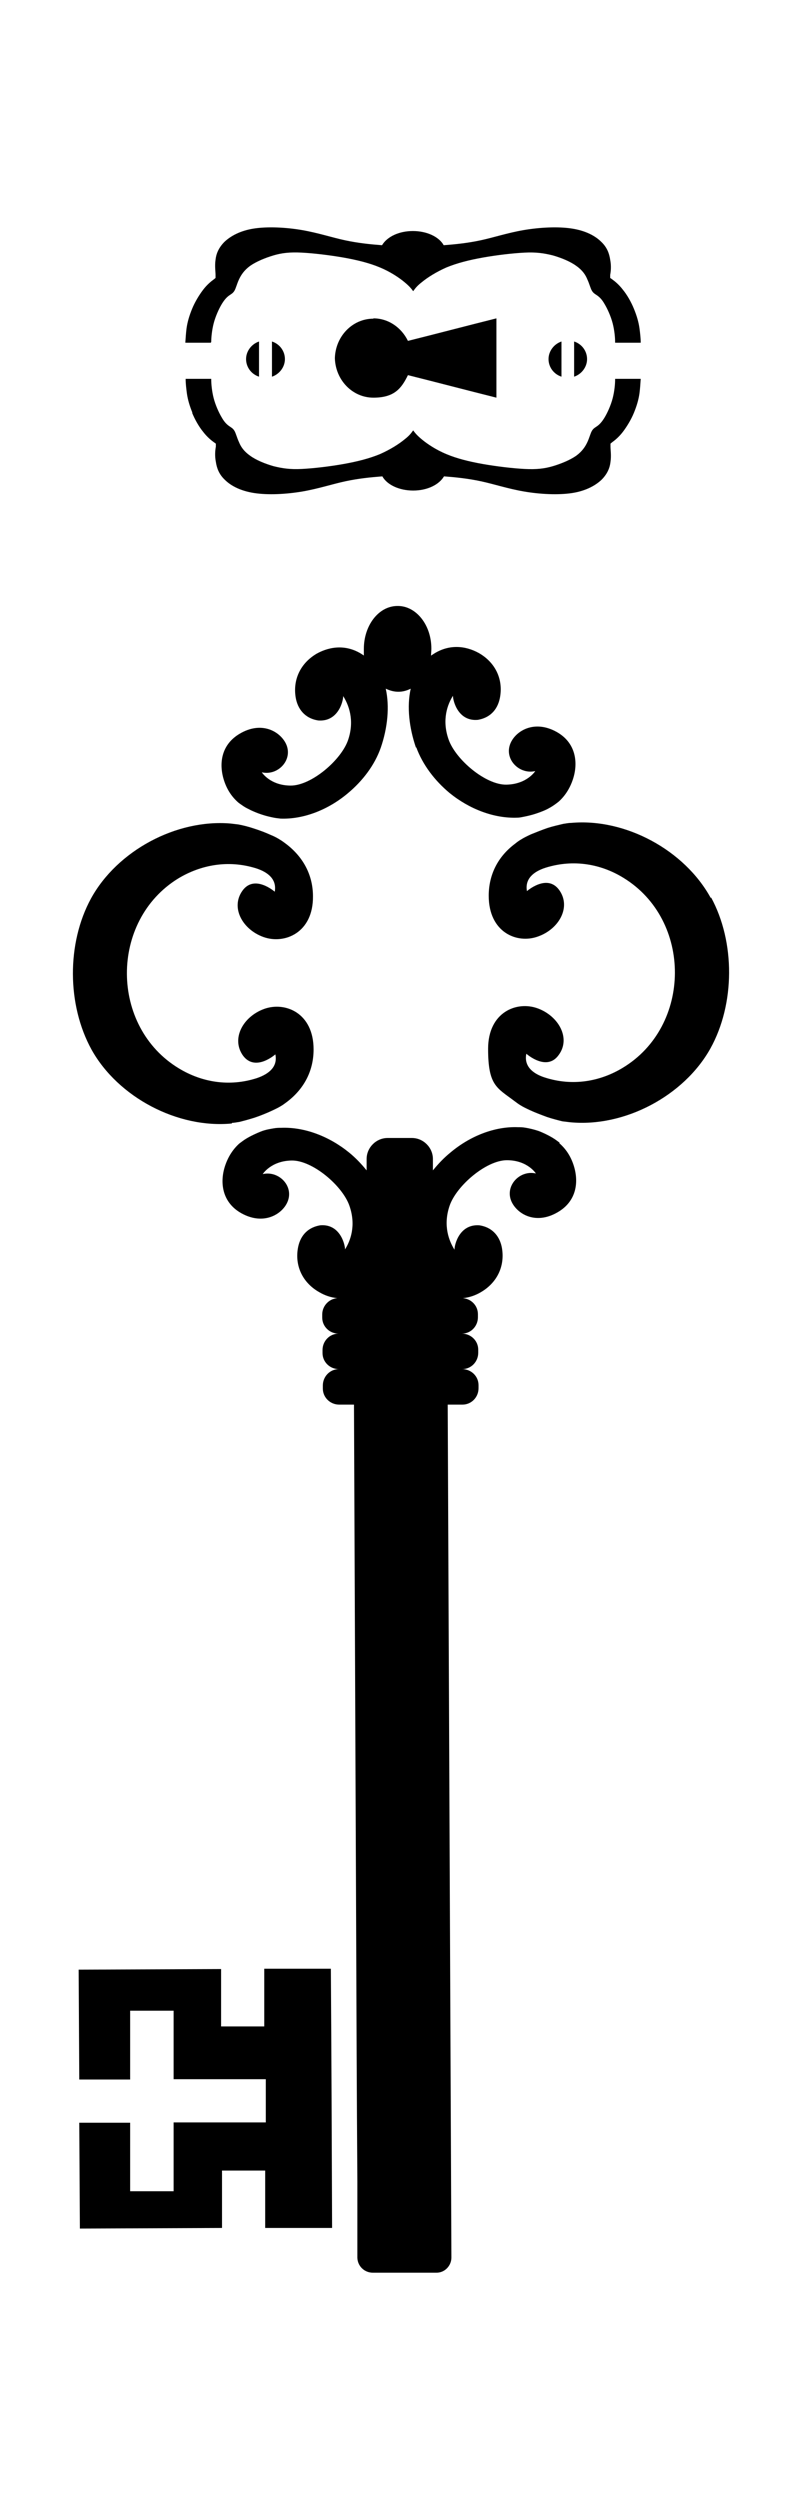
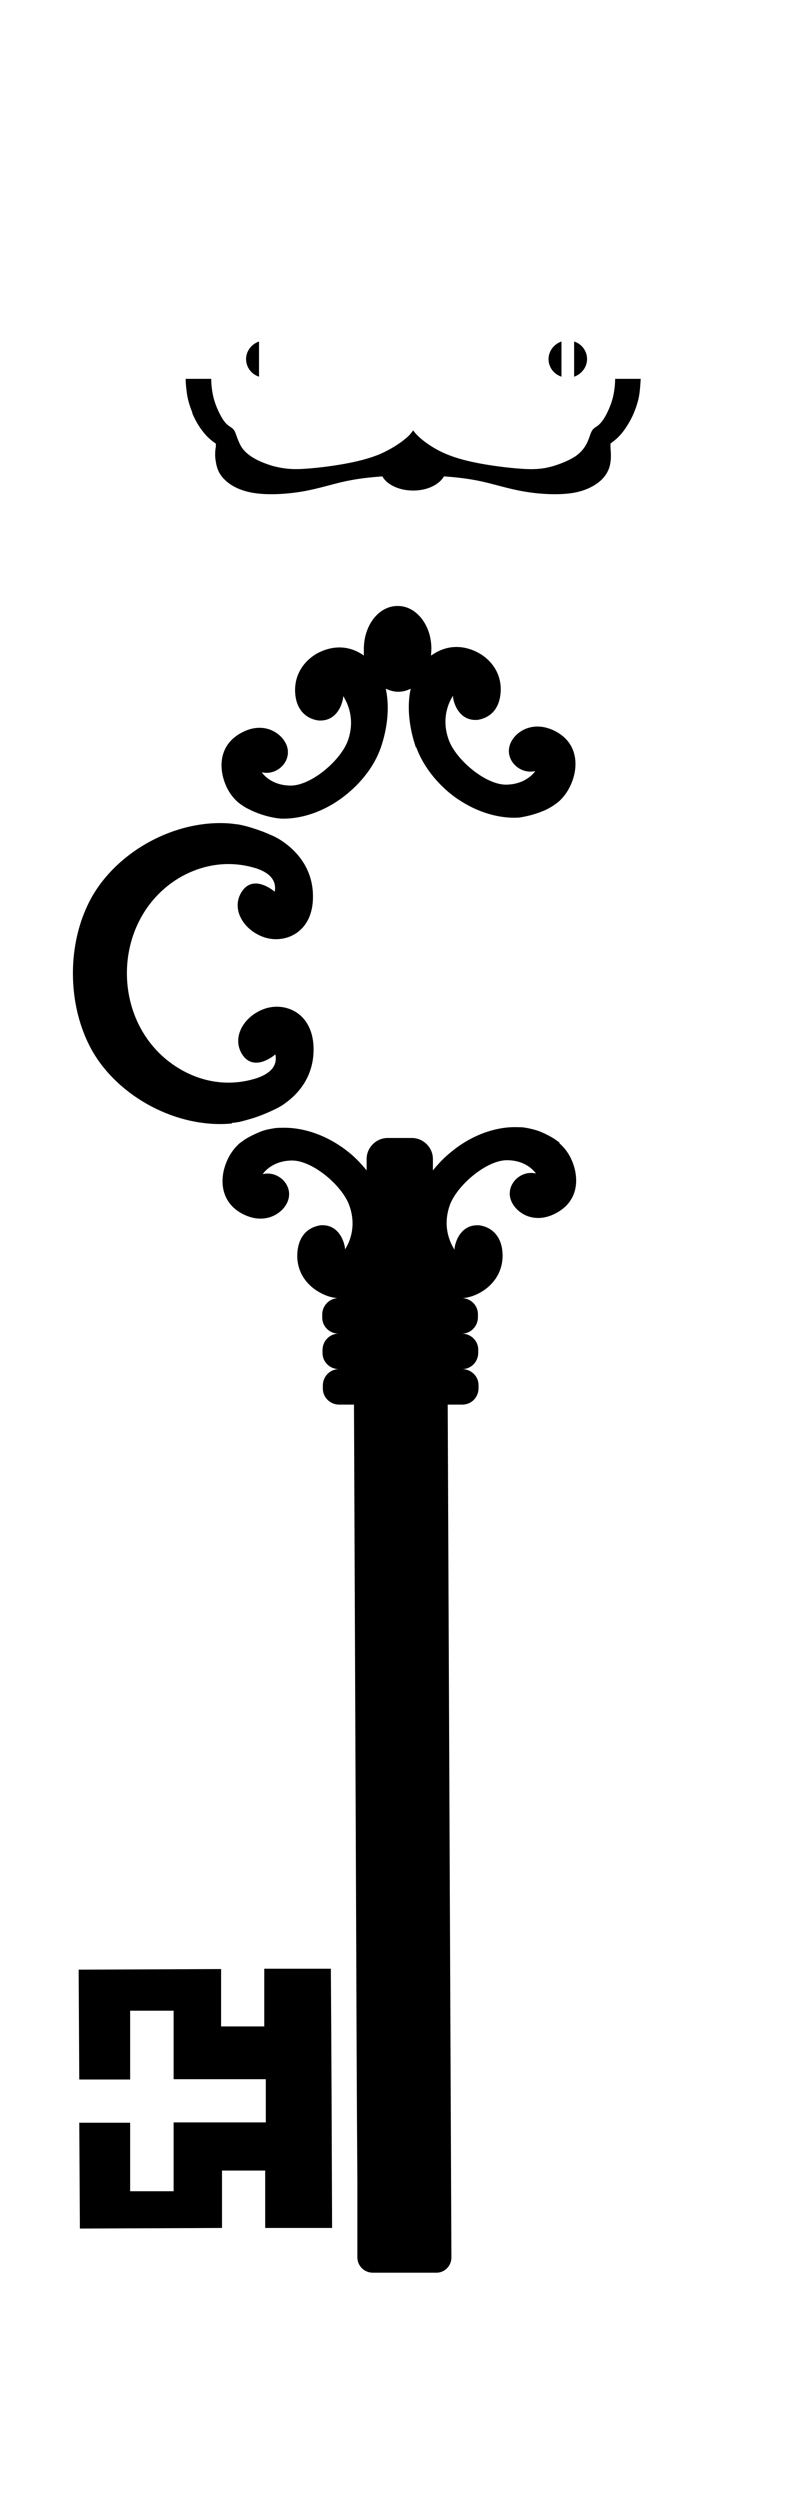
<svg xmlns="http://www.w3.org/2000/svg" version="1.1" id="Livello_1" x="0px" y="0px" viewBox="0 0 935.435 2913.393" style="enable-background:new 0 0 935.435 2913.393;" xml:space="preserve">
  <g id="Capa_1">
    <path d="M654.897,438.961v-40.996c-8.631,2.877-15.104,11.148-15.104,20.498C639.793,427.813,645.907,436.084,654.897,438.961z" />
    <path d="M302.114,438.961v-40.996c-8.631,2.877-15.104,11.148-15.104,20.498C287.01,427.813,293.124,436.084,302.114,438.961z" />
-     <path d="M317.218,438.961c8.631-2.877,15.104-11.148,15.104-20.498c0-9.35-6.113-17.621-15.104-20.498   C317.218,397.965,317.218,438.961,317.218,438.961z" />
-     <path d="M435.532,371.353c-24.454,0-44.233,20.498-44.952,46.031c0.719,25.533,20.498,46.031,44.952,46.031   s32.725-10.788,40.277-26.252c34.523,8.631,68.687,17.621,103.21,26.252v-92.421c-34.523,8.631-68.687,17.621-103.21,26.252   c-7.552-15.463-22.656-26.252-40.277-26.252l0,0L435.532,371.353z" />
    <path d="M669.641,397.964v40.996c8.631-2.877,15.104-11.148,15.104-20.498C684.745,409.113,678.632,400.841,669.641,397.964z" />
-     <path d="M246.374,398.684c0-5.035,0.719-13.665,2.877-21.937s6.113-16.902,9.35-22.296c3.237-5.394,6.113-8.271,8.631-10.069   c2.517-1.798,4.315-2.517,6.113-5.394c1.798-2.877,2.877-7.912,5.394-13.306s6.113-10.788,12.946-15.823   c7.192-5.035,17.621-9.35,27.331-12.227c9.71-2.877,19.06-3.956,33.085-3.237c13.665,0.719,32.006,2.877,48.548,5.754   c16.183,2.877,30.567,6.473,42.435,11.508c12.227,5.035,22.296,11.867,28.41,16.902c6.113,5.035,8.271,7.912,9.35,9.35l1.079,1.438   l1.079-1.438c1.079-1.438,3.237-4.675,9.35-9.35c6.113-5.035,16.183-11.508,28.41-16.902c12.227-5.035,26.252-8.631,42.435-11.508   c16.183-2.877,34.523-5.035,48.548-5.754c13.665-0.719,23.015,0.719,33.085,3.237c10.069,2.877,20.498,7.192,27.331,12.227   c7.192,5.035,10.788,10.429,12.946,15.823c2.517,5.394,3.596,10.429,5.394,13.306c1.798,2.877,3.596,3.596,6.113,5.394   c2.517,1.798,5.394,4.315,8.631,10.069c3.237,5.394,7.192,14.025,9.35,22.296c2.158,8.271,2.877,16.902,2.877,21.937v0.719h29.848   c0-5.754-0.719-11.148-1.438-16.902c-1.079-7.552-3.237-14.744-6.473-22.656c-3.237-7.912-7.912-16.183-12.946-22.296   c-4.675-6.113-9.71-10.069-12.227-11.867l-2.517-1.798v-3.596c0.719-3.596,1.438-10.429,0-17.621   c-1.079-7.192-3.596-14.385-10.429-20.858c-6.833-6.833-17.981-12.946-34.163-15.463c-16.183-2.517-37.4-1.438-56.46,1.798   c-18.7,3.237-34.883,8.631-49.987,11.867s-29.129,4.675-43.154,5.754c-5.394-9.71-19.419-16.542-35.962-16.542   c-16.542,0-30.208,6.833-35.962,16.542c-14.025-1.079-28.05-2.517-43.154-5.754l0,0c-15.104-3.237-31.287-8.631-49.987-11.867   c-18.7-3.237-40.277-4.315-56.46-1.798c-16.183,2.517-27.331,8.99-34.163,15.463c-6.833,6.833-9.71,14.025-10.429,20.858   c-1.079,7.192,0,14.025,0,17.621v3.596c0,0-0.719,0.719-2.158,1.798c-2.517,1.798-7.552,5.754-12.227,11.867   c-4.675,6.113-9.71,14.385-12.946,22.296c-3.237,7.912-5.394,15.104-6.473,22.656c-0.719,5.754-1.079,11.148-1.438,16.902h29.848   v-0.719H246.374L246.374,398.684z" />
    <path d="M653.099,1331.886c-2.517-1.798-5.035-3.956-9.35-6.473c-4.315-2.517-10.069-5.394-15.823-7.552   c-5.394-1.798-10.429-2.877-14.385-3.596c-3.956-0.719-6.473-0.719-9.35-0.719c-27.331-1.079-56.1,10.429-78.756,29.489   c-7.552,6.114-14.385,13.306-20.498,20.858v-13.306c0-13.306-11.148-24.454-24.454-24.454h-28.41   c-13.306,0-24.454,11.148-24.454,24.454v13.306c-6.113-7.552-12.946-14.744-20.498-20.858   c-23.015-18.7-51.785-29.848-79.115-28.769c-2.877,0-5.394,0-9.35,0.719c-3.956,0.719-8.99,1.438-14.385,3.596   s-11.508,5.035-15.823,7.552c-4.315,2.517-6.833,4.675-9.35,6.473l0,0c-7.192,6.473-12.946,15.104-16.542,25.892   c-6.473,19.419-3.596,42.794,19.06,55.381c23.375,12.946,43.154,3.596,51.425-8.99c12.946-19.779-6.473-41.356-26.612-36.681   c0,0,9.71-15.463,33.804-15.823s58.977,29.129,67.248,52.504c8.271,23.375,1.079,41.356-5.035,51.065   c0-6.114-6.113-30.208-29.129-28.05c-16.183,2.877-23.735,14.025-25.892,26.971c-3.596,21.577,6.473,40.637,25.173,51.065   c6.113,3.596,13.306,6.114,20.858,6.833c-9.71,0.719-17.621,8.99-17.621,19.06v3.596c0,10.429,8.631,18.7,19.06,18.7   c-10.429,0-18.7,8.631-18.7,19.06v3.596c0,10.429,8.631,18.7,19.06,18.7c-10.429,0-18.7,8.631-18.7,19.06v3.596   c0,10.429,8.631,18.7,19.06,18.7h17.262l2.517,603.794c0.36,100.692,0.719,201.385,1.438,302.077v88.465   c0.36,9.709,8.271,17.261,17.981,17.261h74.44c9.71,0,17.262-8.271,17.262-17.621l-4.315-993.977h17.262   c10.429,0,18.7-8.631,18.7-19.06v-3.596c0-10.429-8.631-18.7-19.06-18.7c10.429,0,18.7-8.631,18.7-19.06v-3.596   c0-10.429-8.631-18.7-19.06-18.7c10.429,0,18.7-8.631,18.7-19.06v-3.596c0-10.069-7.912-17.981-17.621-18.7   c7.552-0.719,14.744-3.237,20.858-6.833c18.7-10.788,28.41-29.848,24.813-51.425c-2.158-12.587-10.069-24.094-26.252-26.611   c-23.015-1.798-29.129,21.937-29.129,28.41c-6.113-9.71-13.665-27.69-5.754-51.065c7.911-23.375,42.794-53.223,66.888-53.223   s33.804,15.463,33.804,15.463c-20.138-4.675-39.198,17.261-26.252,36.681c8.631,12.946,28.41,21.937,51.425,8.631   c22.656-12.946,25.173-35.962,18.7-55.381c-3.596-10.788-9.35-19.06-16.902-25.533L653.099,1331.886L653.099,1331.886z" />
    <path d="M224.078,481.036c3.237,7.912,7.912,16.183,12.946,22.296c4.675,6.113,9.71,10.069,12.227,11.867l2.517,1.798v3.596   c-0.719,3.596-1.438,10.429,0,17.621c1.079,7.192,3.596,14.385,10.429,20.858c6.833,6.833,17.981,12.946,34.163,15.464   c16.183,2.517,37.4,1.438,56.46-1.798c18.7-3.237,34.883-8.631,49.987-11.867c15.104-3.237,29.129-4.675,43.154-5.754   c5.394,9.71,19.419,16.542,35.962,16.542s30.208-6.833,35.962-16.542c14.025,1.079,28.05,2.517,43.154,5.754   c15.104,3.237,31.286,8.631,49.987,11.867c18.7,3.237,40.277,4.315,56.46,1.798c16.183-2.517,27.331-8.99,34.163-15.464   c6.833-6.833,9.71-14.025,10.429-20.858c1.079-7.192,0-14.025,0-17.621v-3.596c0,0,0.719-0.719,2.158-1.798   c2.517-1.798,7.552-5.754,12.227-11.867c4.675-6.113,9.71-14.385,12.946-22.296s5.394-15.104,6.473-22.656   c0.719-5.754,1.079-11.148,1.438-16.902H717.47v0.719c0,5.035-0.719,13.665-2.877,21.937c-2.158,8.271-6.113,16.902-9.35,22.296   c-3.237,5.394-6.113,8.271-8.631,10.069c-2.517,1.798-4.315,2.517-6.113,5.394c-1.798,2.877-2.877,7.912-5.394,13.306   c-2.517,5.394-6.113,10.789-12.946,15.823c-7.192,5.035-17.621,9.35-27.331,12.227c-9.71,2.877-19.06,3.956-33.085,3.237   c-13.665-0.719-32.006-2.877-48.548-5.754c-16.183-2.877-30.567-6.473-42.435-11.508c-12.227-5.035-22.296-11.867-28.41-16.902   c-6.113-5.035-8.271-7.912-9.35-9.35l-1.079-1.438l-1.079,1.438c-1.079,1.438-3.237,4.675-9.35,9.35   c-6.113,5.035-16.183,11.508-28.41,16.902c-12.227,5.035-26.252,8.631-42.435,11.508c-16.183,2.877-34.523,5.035-48.548,5.754   c-13.665,0.719-23.015-0.719-33.085-3.237c-10.069-2.877-20.498-7.192-27.331-12.227c-7.192-5.035-10.788-10.429-12.946-15.823   c-2.517-5.394-3.596-10.429-5.394-13.306c-1.798-2.877-3.596-3.596-6.113-5.394c-2.517-1.798-5.394-4.315-8.631-10.069   c-3.237-5.394-7.192-14.025-9.35-22.296c-2.158-8.271-2.877-16.902-2.877-21.937v-0.719h-29.848c0,5.754,0.719,11.148,1.438,16.902   c1.079,7.552,3.237,14.744,6.473,22.656H224.078L224.078,481.036z" />
-     <path d="M828.951,1046.351c-30.567-55.74-99.614-93.14-162.906-87.387c-3.237,0-6.113,0.719-8.99,1.079   c-5.754,1.438-11.148,2.517-17.981,4.675l0,0c-6.473,2.158-14.385,5.394-19.779,7.552c-5.394,2.517-8.271,3.956-11.148,5.754   c-2.517,1.438-5.035,3.237-7.192,5.035c-20.858,15.464-30.927,37.04-30.927,60.775c0,42.794,33.085,56.46,57.539,47.469   c24.454-8.631,38.839-34.163,24.813-53.942c-14.025-19.779-37.76,1.079-37.76,1.079c-2.517-14.025,7.192-22.656,21.937-27.331   c32.365-10.069,64.371-4.315,90.623,11.867c80.554,49.267,79.835,172.975-1.079,221.523   c-26.252,15.823-58.258,21.577-90.623,11.148c-14.744-4.675-24.454-13.665-21.577-27.69c0,0,23.735,21.217,37.76,1.438   c14.385-19.419,0-45.312-24.454-54.302c-24.454-8.99-57.898,4.315-57.898,47.11s10.069,45.312,30.567,60.775   c2.517,1.798,4.675,3.596,7.192,5.035c2.877,1.798,5.754,3.237,11.148,5.754s12.946,5.394,19.779,7.912   c6.473,2.158,12.227,3.596,17.981,5.035c2.877,0.36,6.113,0.719,8.99,1.079c63.292,6.114,132.698-30.567,163.625-85.948   c28.769-51.785,29.129-124.067,0.719-176.212v0.719L828.951,1046.351z" />
    <path d="M308.228,2294.577v66.888h-50.346v-66.888l-166.142,0.719l0.719,128.023h59.337v-80.194h50.706v79.835h107.525v50.346   H202.501v80.194h-50.706v-79.835H92.458l0.719,123.348l165.783-0.719v-66.888h50.346v66.888h78.037   c-0.36-100.692-0.719-201.385-1.438-302.077h-77.677V2294.577z" />
    <polygon points="385.905,2294.217 385.905,2294.217 385.905,2294.217  " />
    <path d="M270.109,1308.511c3.237,0,6.113-0.719,8.99-1.079c5.754-1.438,11.148-2.877,17.981-5.035   c6.473-2.158,14.385-5.394,19.779-7.912c5.394-2.517,8.271-3.956,11.148-5.754c2.517-1.438,4.675-3.237,7.192-5.035   c20.498-15.823,30.567-37.04,30.567-60.775c0-42.794-33.444-56.1-57.898-47.11c-24.454,8.99-38.479,34.523-24.454,54.302   c14.385,19.419,37.76-1.438,37.76-1.438c2.877,14.025-6.833,22.656-21.577,27.69c-32.365,10.429-64.371,4.675-90.623-11.148   c-80.913-48.548-81.273-172.256-1.079-221.523c26.252-15.823,58.258-21.937,90.623-11.867   c14.744,4.675,24.454,13.306,21.937,27.331c0,0-23.735-20.858-37.76-1.079c-14.025,19.779,0.36,45.312,24.813,53.942   c24.454,8.631,57.898-5.035,57.538-47.469c0-23.735-10.429-44.952-30.927-60.775c-2.517-1.798-4.675-3.596-7.192-5.035   c-2.877-1.798-5.754-3.596-11.148-5.754c-5.394-2.517-12.946-5.394-19.779-7.552c-6.473-2.158-12.227-3.596-17.981-4.675   c-2.877-0.36-6.113-0.719-8.99-1.079c-63.292-5.394-132.339,31.646-162.906,87.387c-28.41,52.144-28.05,124.067,0.719,176.212   c30.927,55.381,100.333,92.062,163.625,85.948v-0.719H270.109z" />
    <path d="M485.518,870.859c7.552,20.498,21.577,38.839,38.839,53.223c23.015,18.7,51.785,29.848,79.115,28.769   c2.158,0,3.956-0.36,7.552-1.079c3.596-0.719,8.631-1.798,14.025-3.596c5.394-1.798,11.148-3.956,15.464-6.473   c4.675-2.517,7.911-5.035,11.148-7.552c7.192-6.473,12.946-15.104,16.542-25.892c6.473-19.419,3.596-42.794-19.06-55.381   c-23.375-12.946-43.154-3.596-51.425,8.99c-12.946,19.779,6.473,41.356,26.612,36.681c0,0-9.71,15.464-33.804,15.823   c-24.094,0.36-58.977-29.129-67.248-52.504c-8.271-23.375-1.079-41.356,5.035-51.065c0,6.113,6.113,30.208,29.129,28.05   c16.183-2.877,23.735-14.025,25.892-26.971c3.596-21.577-6.473-40.637-25.173-51.065c-15.104-8.271-35.602-11.148-55.381,3.237   c0-2.517,0.36-5.394,0.36-8.271c0-27.69-17.981-49.987-39.558-49.627c-21.937,0-39.198,22.656-39.198,49.987s0,5.394,0.719,8.271   c-19.779-14.385-40.277-11.148-55.381-2.877c-18.7,10.788-28.41,29.848-24.813,51.425c2.158,12.587,10.069,24.094,26.252,26.612   c23.015,1.798,29.129-21.937,29.129-28.41c6.113,9.71,13.665,27.69,5.754,51.065c-7.912,23.375-42.794,53.223-66.888,53.223   c-24.094,0-33.804-15.463-33.804-15.463c20.138,4.675,39.198-17.262,26.252-36.681c-8.631-12.946-28.41-21.937-51.425-8.631   c-22.656,12.946-25.173,35.962-18.7,55.381c3.596,10.789,9.35,19.06,16.902,25.533c3.596,2.517,6.833,5.035,11.508,7.192   c4.675,2.517,10.069,4.675,15.463,6.473c5.394,1.798,10.429,2.877,14.025,3.596s5.754,0.719,7.552,1.079   c27.331,1.079,56.1-10.429,78.756-29.488c17.262-14.385,31.287-32.725,38.479-53.223c7.912-23.015,10.429-47.829,5.754-68.687   c4.675,2.158,9.35,3.596,14.744,3.596c5.394,0,10.069-1.438,14.385-3.596c-4.675,20.858-1.798,45.671,6.113,68.687l0,0   L485.518,870.859z" />
  </g>
</svg>